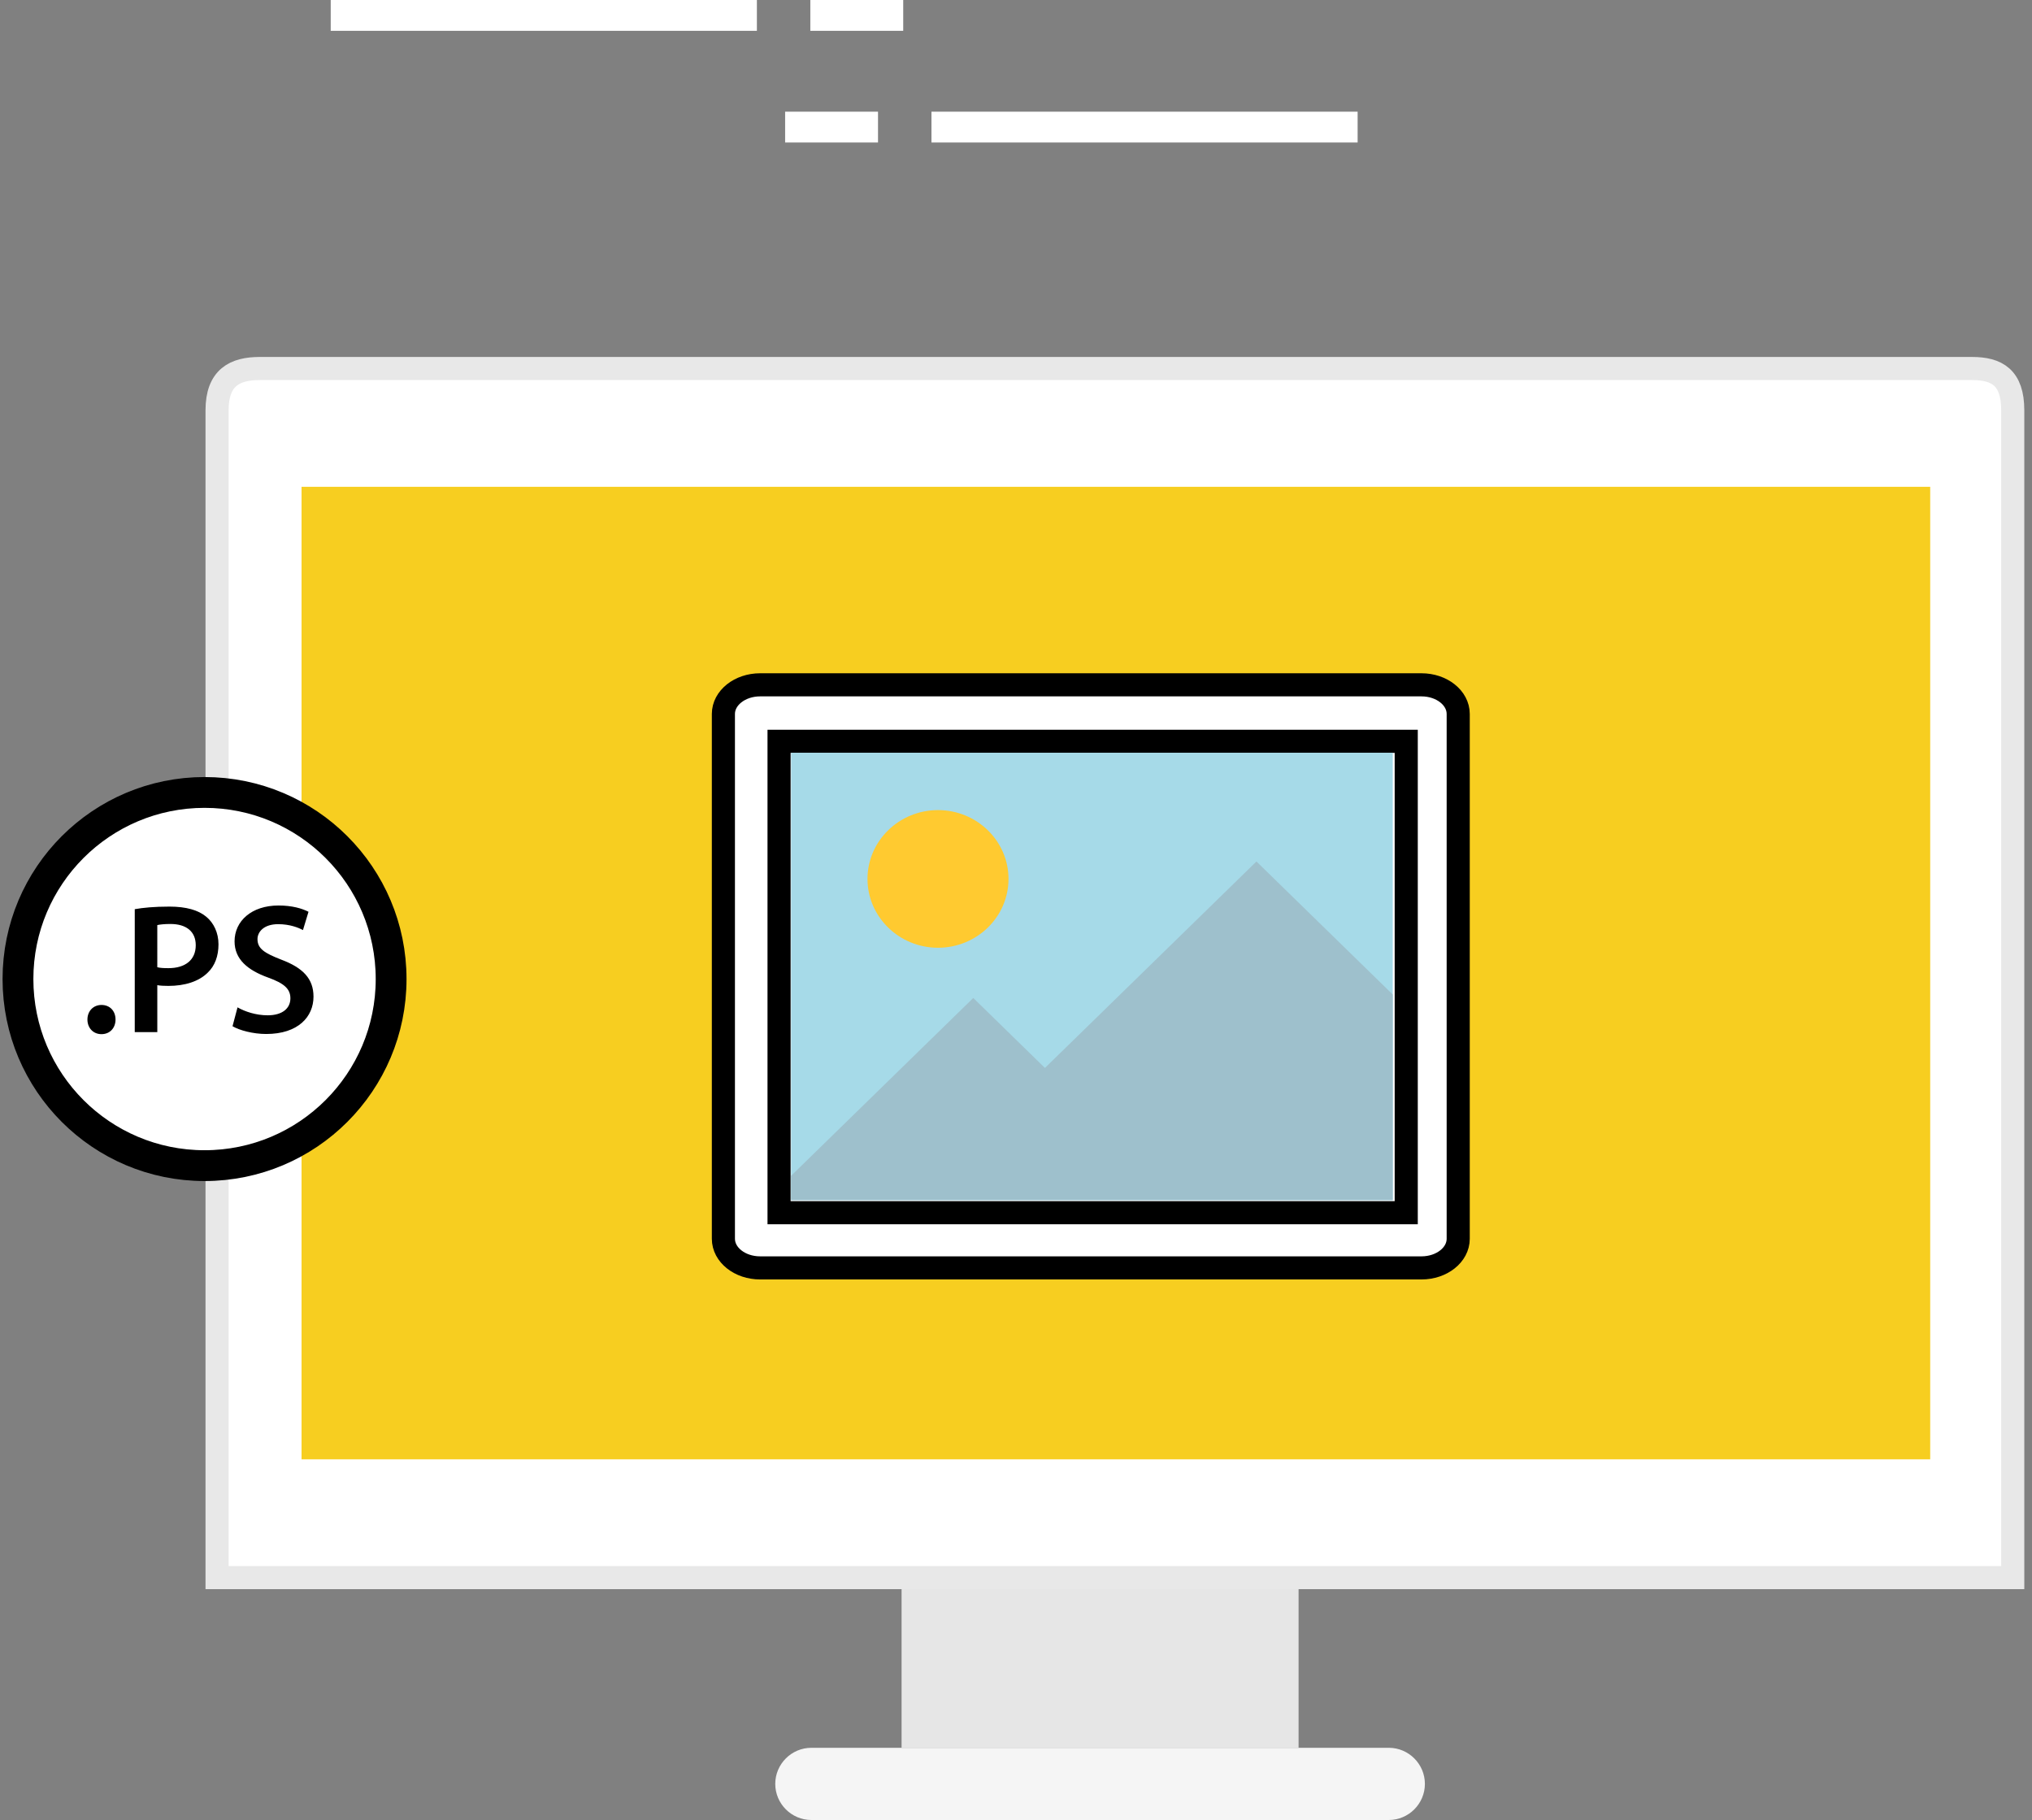
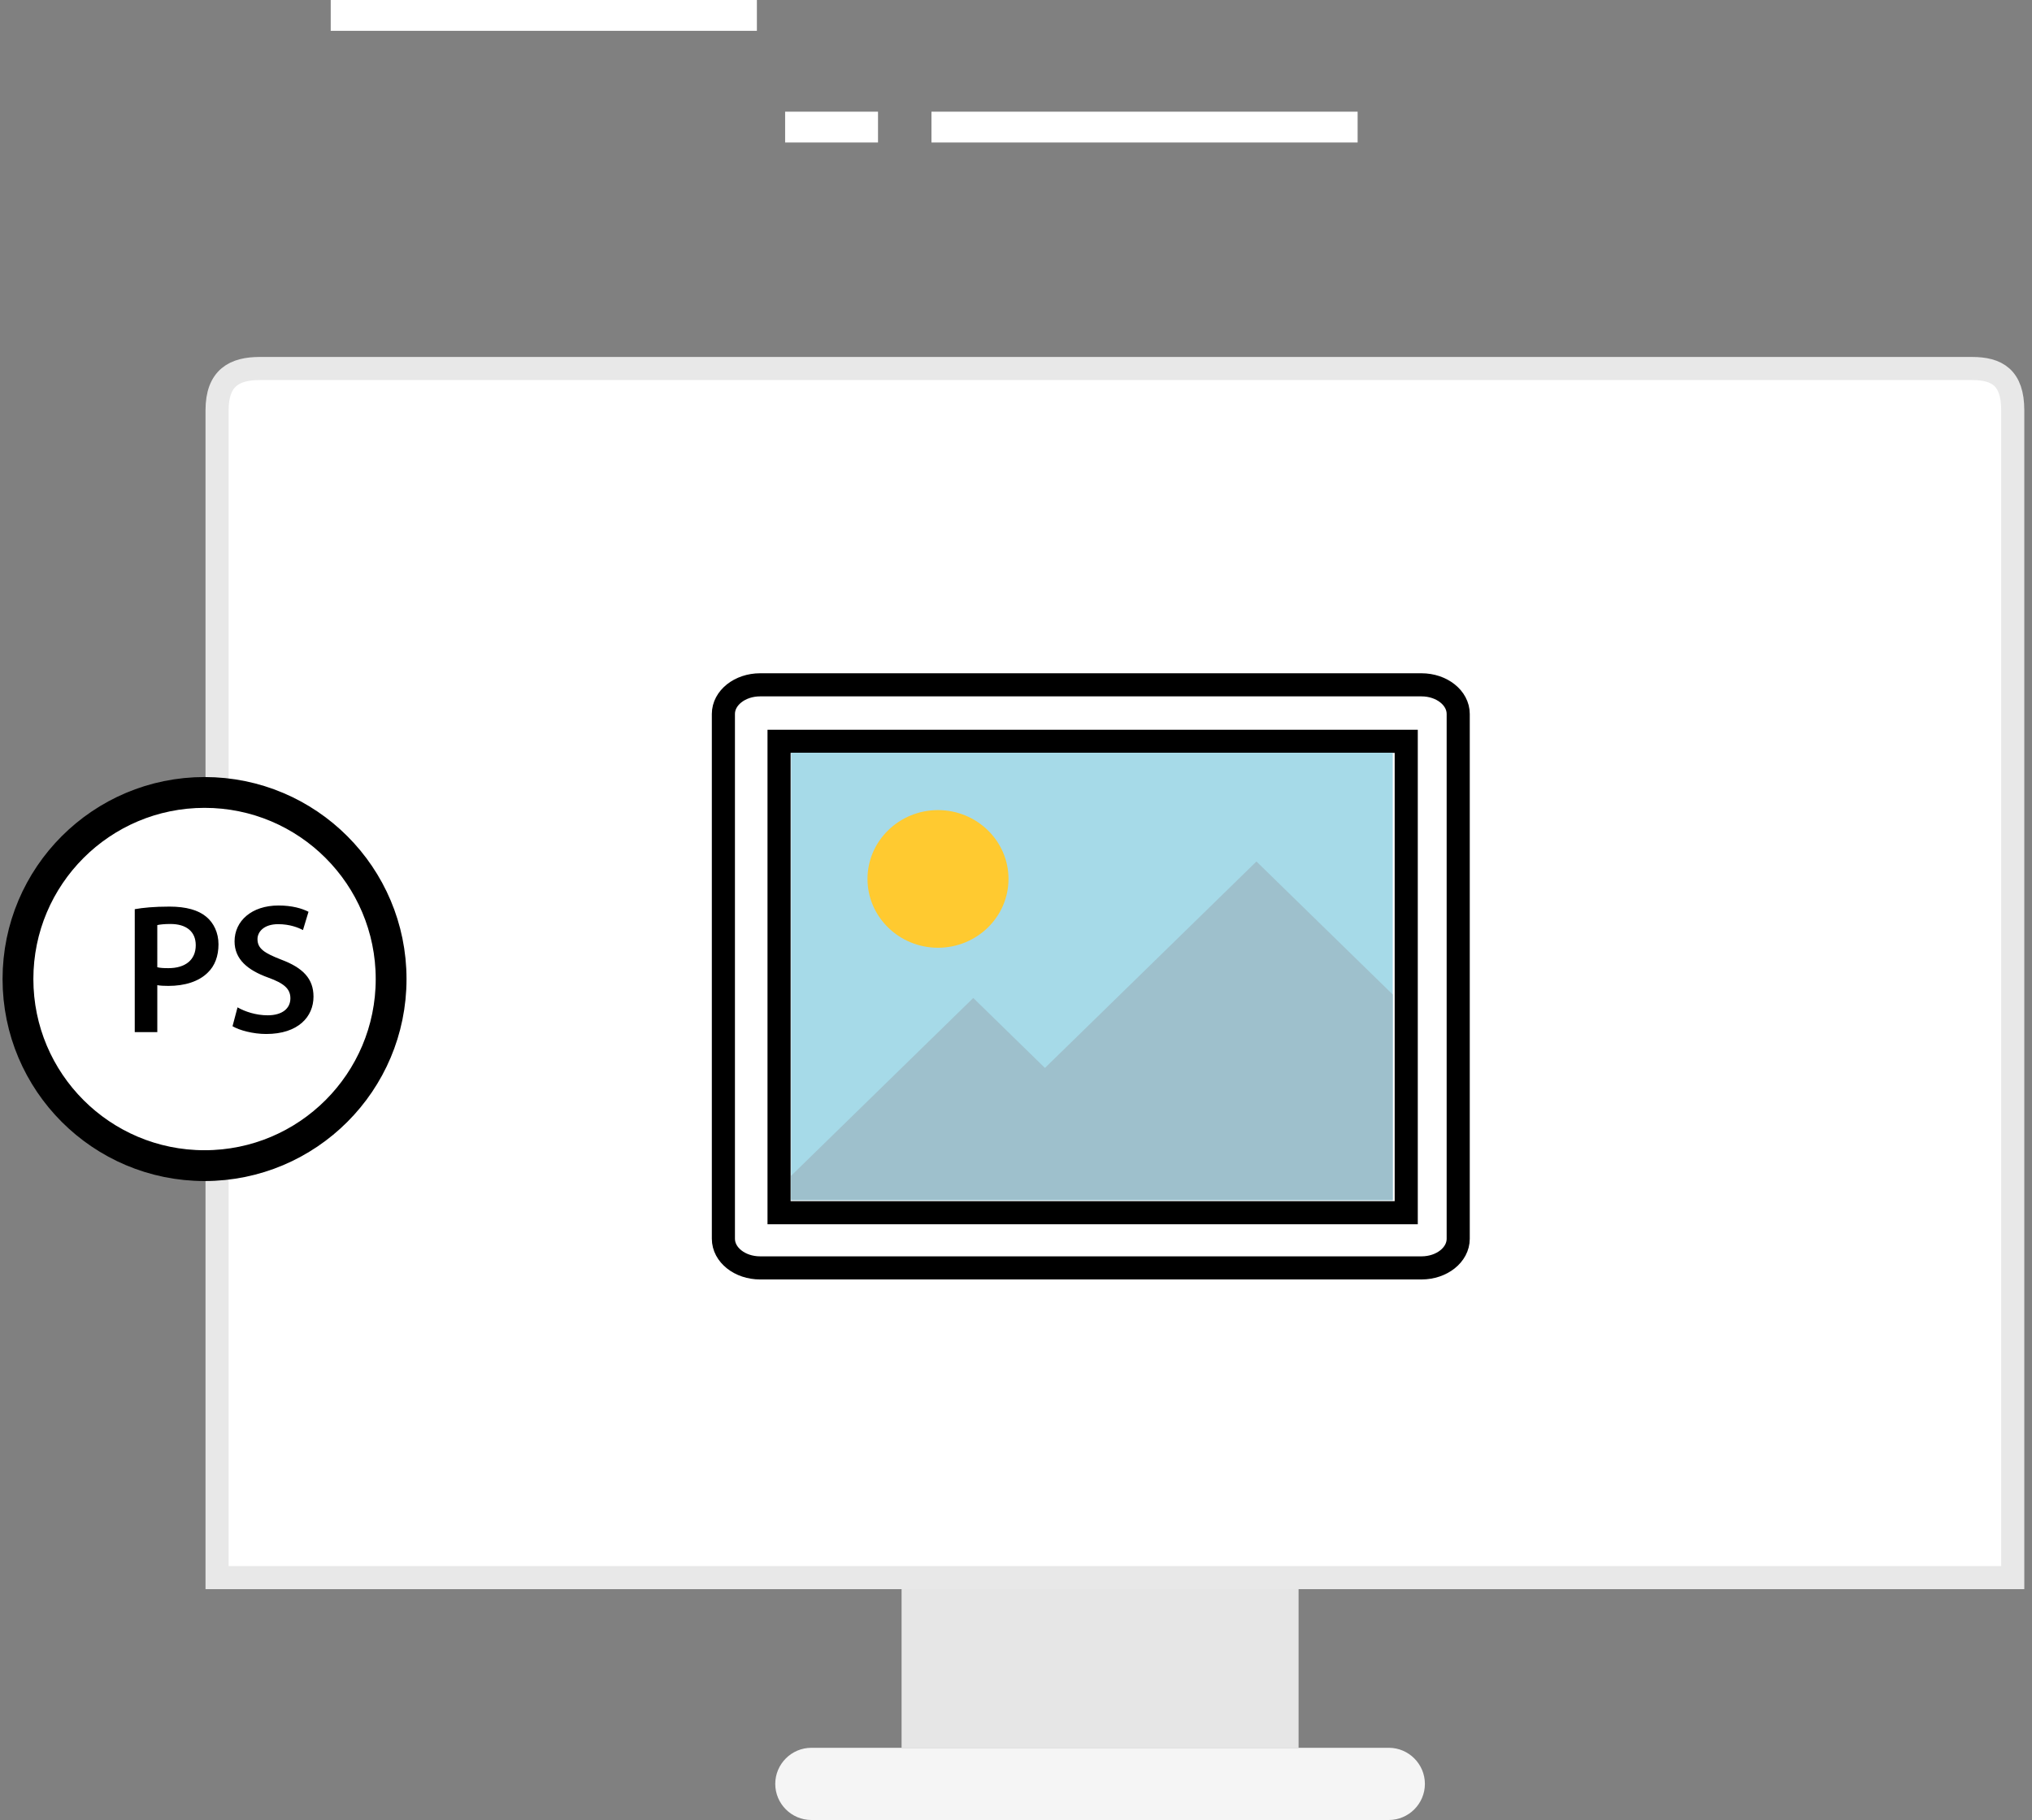
<svg xmlns="http://www.w3.org/2000/svg" version="1.1" id="Layer_1" x="0px" y="0px" width="263.833px" height="236.287px" viewBox="7.167 -7.5 263.833 236.287" enable-background="new 7.167 -7.5 263.833 236.287" xml:space="preserve">
  <rect x="7.167" y="-7.5" width="263.833" height="236.287" fill="#808080" stroke="none" />
  <rect x="124.227" y="198.328" fill="#E6E6E6" width="51.547" height="21.087" />
  <path fill="#FFFFFF" stroke="#E8E8E8" stroke-width="3" stroke-miterlimit="10" d="M35.35,197.32V45.773  c0-4.269,2.31-5.429,5.549-5.429h222.307c3.241,0,5.294,1.16,5.294,5.429V197.32H35.35z" />
-   <rect x="46.321" y="55.701" fill="#F7CE20" width="211.462" height="126.262" />
  <path fill="#F5F5F5" d="M192.174,224.102c0-2.578-2.105-4.687-4.686-4.687h-74.977c-2.577,0-4.686,2.108-4.686,4.687l0,0  c0,2.577,2.109,4.686,4.686,4.686h74.977C190.065,228.787,192.174,226.679,192.174,224.102L192.174,224.102z" />
  <path fill="#FFFFFF" d="M16.295,67.167" />
  <line fill="none" stroke="#FFFFFF" stroke-width="4" stroke-miterlimit="10" x1="128.107" y1="9" x2="183.44" y2="9" />
  <line fill="none" stroke="#FFFFFF" stroke-width="4" stroke-miterlimit="10" x1="109.107" y1="9" x2="121.167" y2="9" />
  <line fill="none" stroke="#FFFFFF" stroke-width="4" stroke-miterlimit="10" x1="105.44" y1="-5.5" x2="50.107" y2="-5.5" />
-   <line fill="none" stroke="#FFFFFF" stroke-width="4" stroke-miterlimit="10" x1="124.44" y1="-5.5" x2="112.38" y2="-5.5" />
  <circle fill="#FFFFFF" stroke="#000000" stroke-width="4" stroke-miterlimit="10" cx="33.725" cy="119.608" r="24.225" />
  <path fill="#FFFFFF" stroke="#000000" stroke-width="3" stroke-miterlimit="10" d="M196.5,153.327c0,2.091-2.137,3.784-4.771,3.784  h-85.867c-2.635,0-4.771-1.693-4.771-3.784V85.195c0-2.09,2.136-3.785,4.771-3.785h85.867c2.634,0,4.771,1.694,4.771,3.785V153.327z  " />
  <g>
-     <path d="M18.519,124.868c0-1.104,0.768-1.896,1.824-1.896c1.08,0,1.824,0.768,1.824,1.896c0,1.08-0.72,1.896-1.824,1.896   C19.263,126.764,18.519,125.948,18.519,124.868z" />
    <path d="M24.663,110.539c1.056-0.192,2.521-0.336,4.512-0.336c2.161,0,3.745,0.456,4.777,1.32c0.96,0.792,1.584,2.064,1.584,3.576   c0,1.536-0.48,2.808-1.392,3.672c-1.176,1.176-3.024,1.728-5.112,1.728c-0.552,0-1.056-0.024-1.44-0.096v6.097h-2.928V110.539z    M27.591,118.075c0.36,0.096,0.84,0.12,1.44,0.12c2.208,0,3.552-1.08,3.552-2.976c0-1.8-1.248-2.76-3.289-2.76   c-0.816,0-1.392,0.072-1.704,0.144V118.075z" />
    <path d="M38.007,123.284c0.96,0.552,2.4,1.032,3.912,1.032c1.896,0,2.952-0.888,2.952-2.208c0-1.224-0.816-1.944-2.88-2.688   c-2.665-0.96-4.369-2.376-4.369-4.705c0-2.64,2.208-4.656,5.712-4.656c1.752,0,3.048,0.384,3.889,0.816l-0.72,2.376   c-0.576-0.312-1.704-0.768-3.216-0.768c-1.872,0-2.688,1.008-2.688,1.944c0,1.249,0.936,1.824,3.096,2.665   c2.808,1.056,4.176,2.472,4.176,4.8c0,2.592-1.968,4.849-6.145,4.849c-1.704,0-3.48-0.48-4.369-1.008L38.007,123.284z" />
  </g>
  <rect x="108.32" y="88.743" fill="#FFFFFF" stroke="#000000" stroke-width="3" stroke-miterlimit="10" width="81.431" height="61.202" />
  <path fill="#A6DAE8" d="M188.001,148.311h-78.115V90.228h78.115V148.311z" />
  <path fill="#FFCA30" d="M128.957,115.546c-5.047,0-9.155-4.009-9.155-8.937c0-4.927,4.107-8.935,9.155-8.935  c5.048,0,9.154,4.008,9.154,8.935C138.111,111.538,134.005,115.546,128.957,115.546z" />
  <polygon fill="#9EC0CC" points="188.001,121.62 170.303,104.345 142.841,131.151 133.535,122.066 109.886,145.151 109.886,148.311   188.001,148.311 " />
</svg>